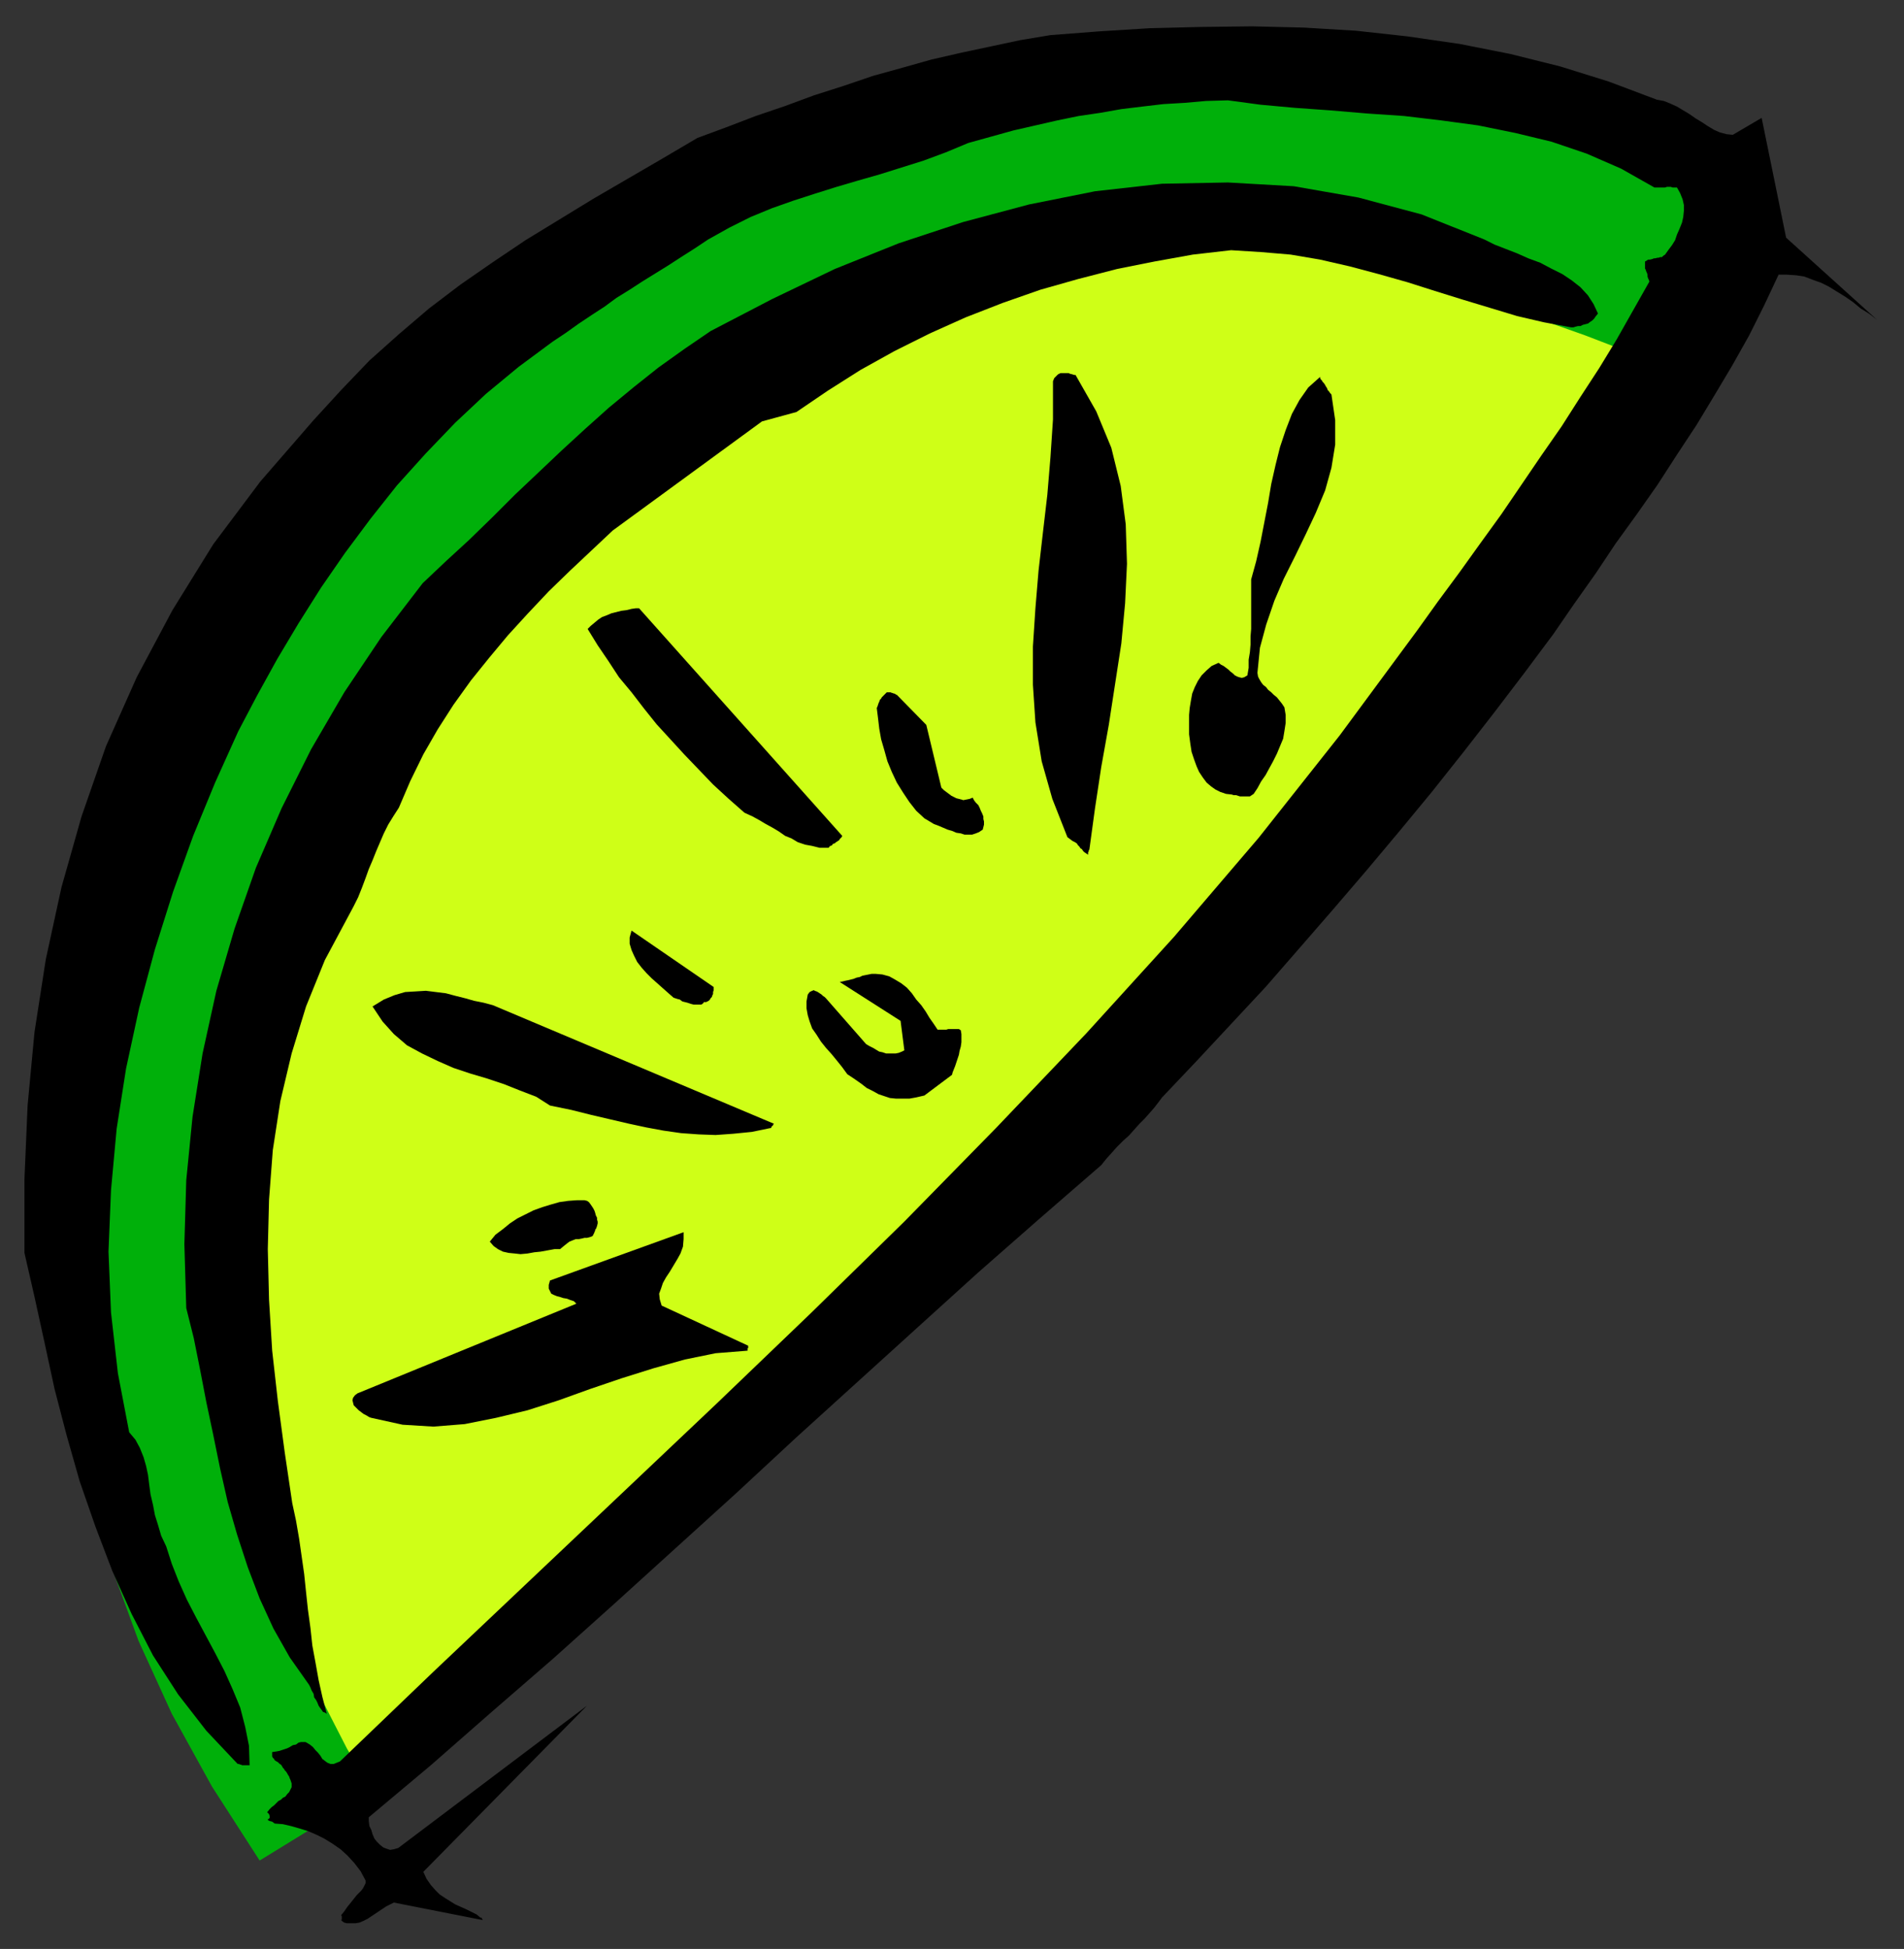
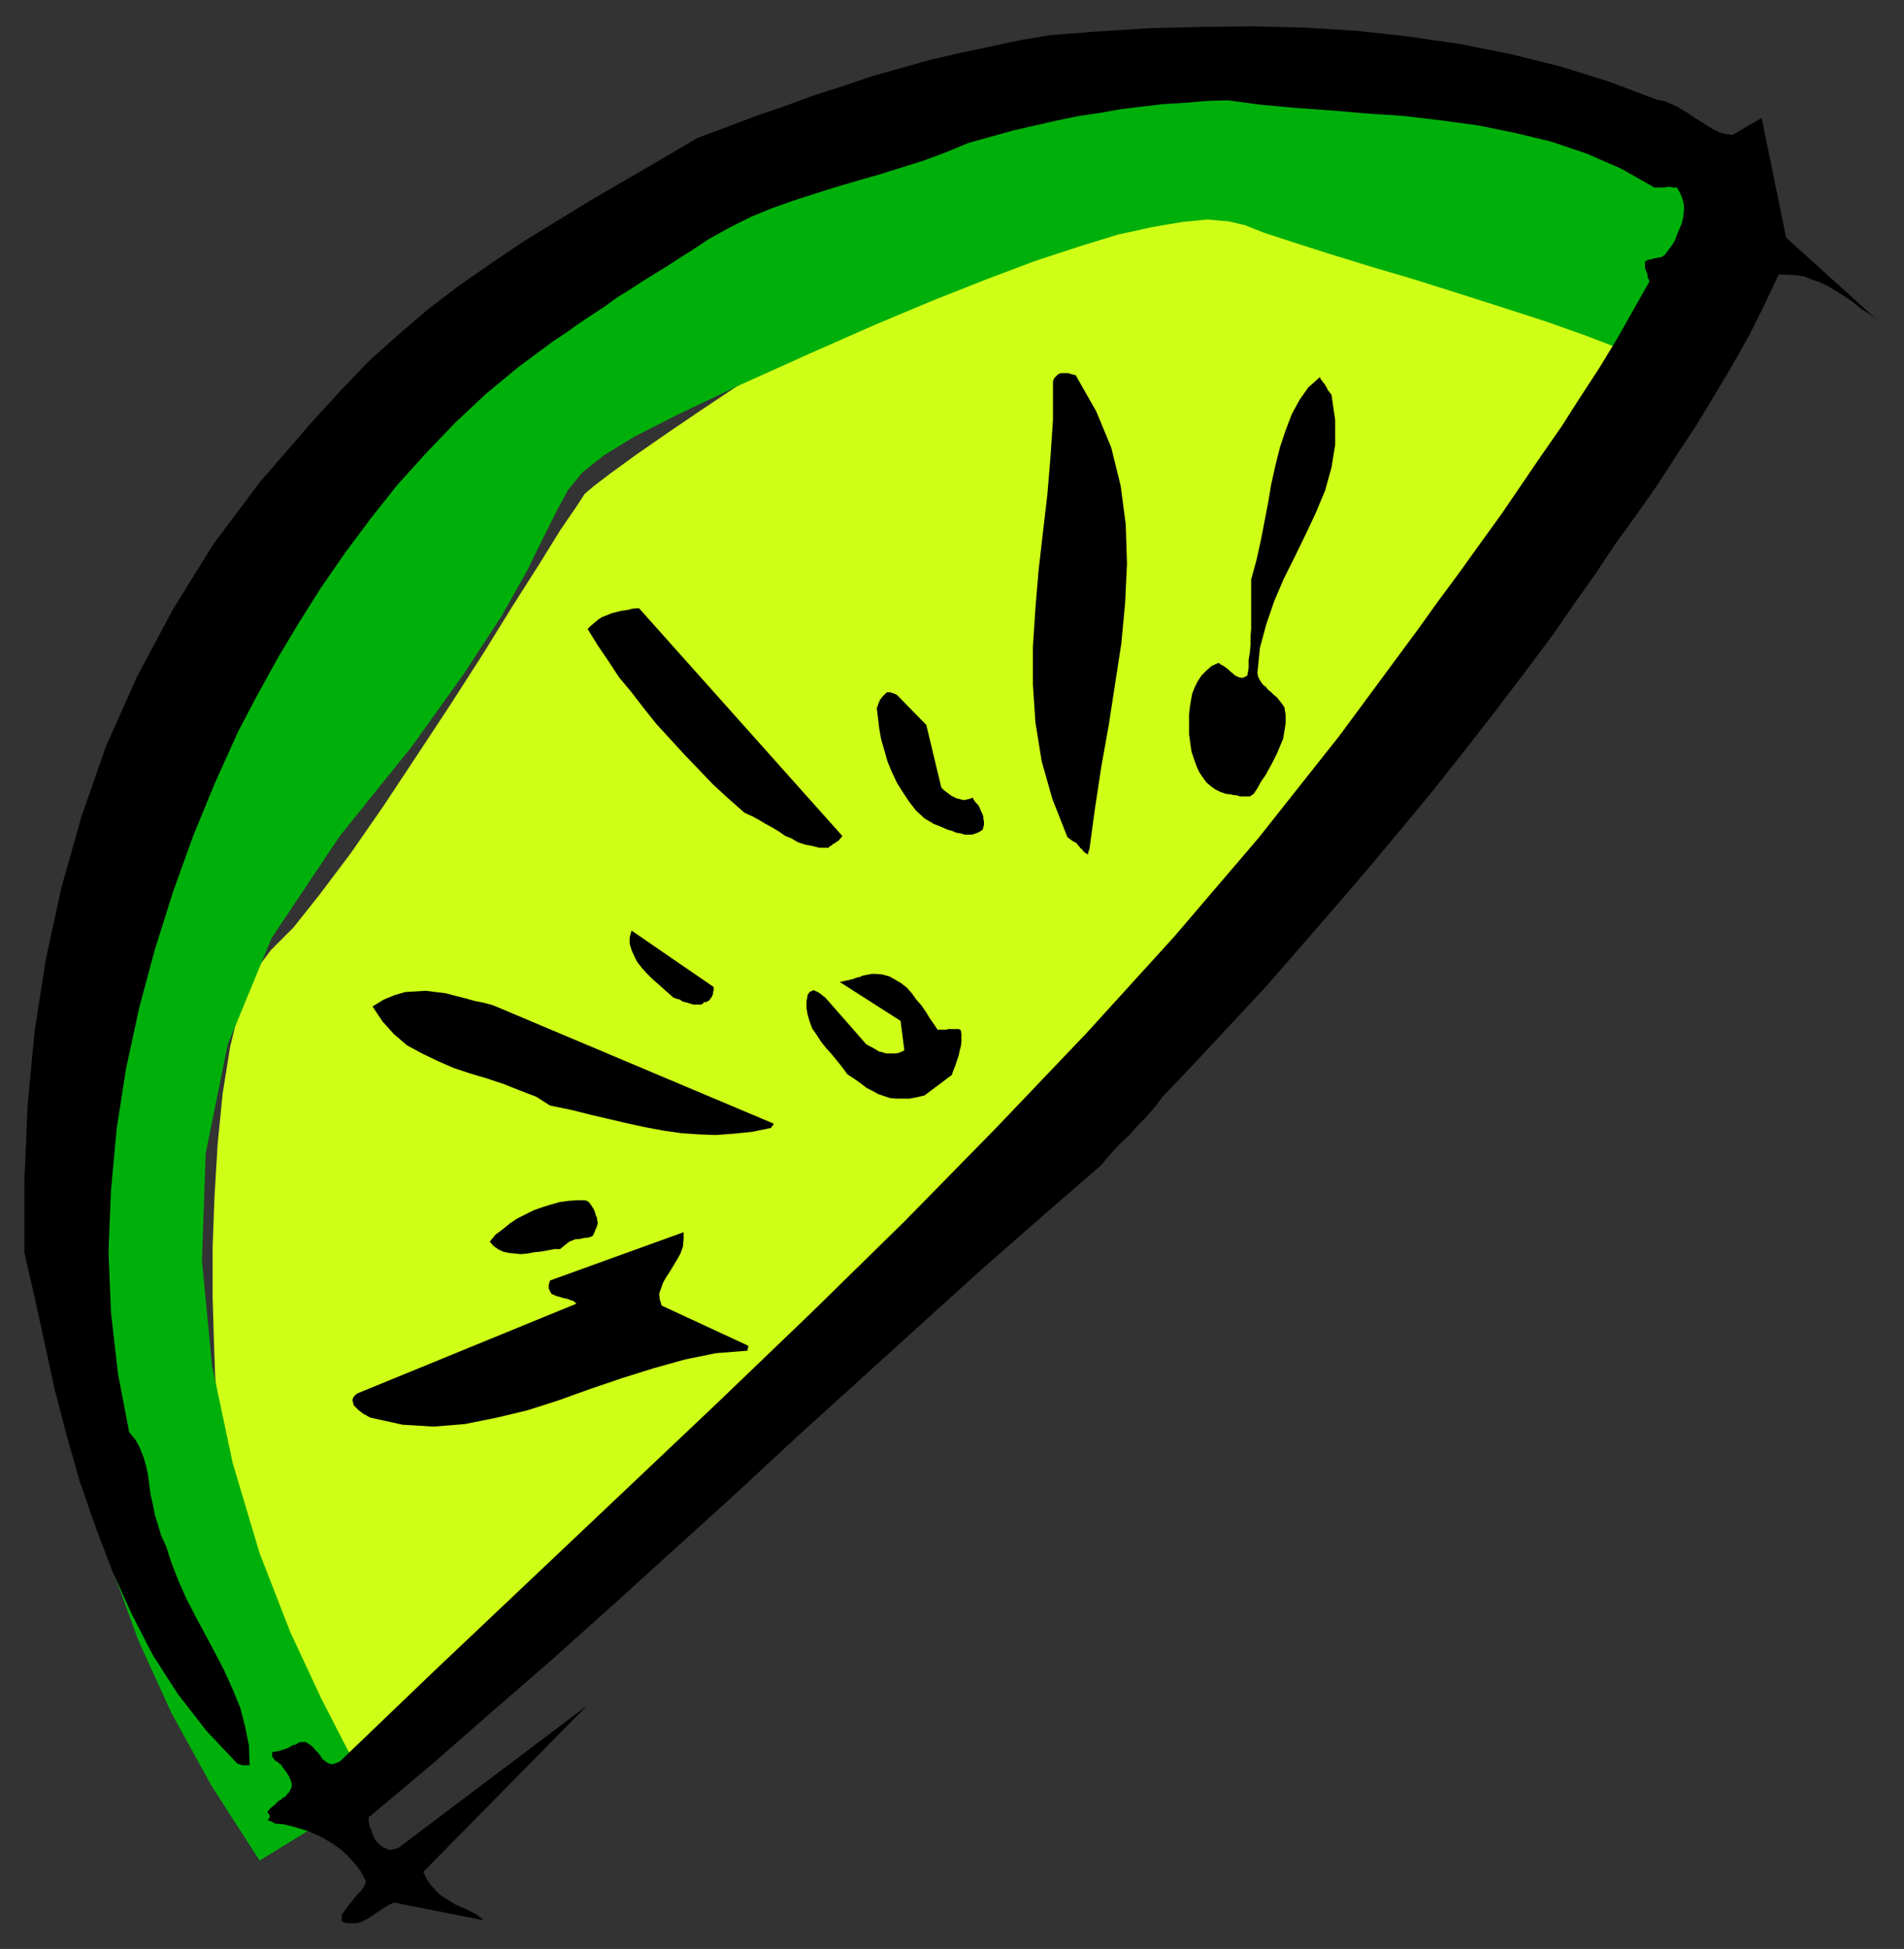
<svg xmlns="http://www.w3.org/2000/svg" xmlns:ns1="http://sodipodi.sourceforge.net/DTD/sodipodi-0.dtd" xmlns:ns2="http://www.inkscape.org/namespaces/inkscape" version="1.0" width="129.808mm" height="132.868mm" id="svg31" ns1:docname="CCM01030.WMF">
  <rect width="100%" height="100%" fill="#333333" stroke="none" />
  <ns1:namedview pagecolor="#ffffff" bordercolor="#666666" borderopacity="1" objecttolerance="10" gridtolerance="10" guidetolerance="10" ns2:pageopacity="0" ns2:pageshadow="2" ns2:window-width="640" ns2:window-height="480" id="namedview33" />
  <defs id="defs3">
    <pattern id="WMFhbasepattern" patternUnits="userSpaceOnUse" width="6" height="6" x="0" y="0" />
  </defs>
  <path style="fill:#cfff17;fill-rule:evenodd;fill-opacity:1;stroke:none;" d="  M 87.264,466.473   L 86.779,464.534   L 85.002,459.363   L 82.578,451.446   L 79.507,441.752   L 75.952,430.28   L 72.074,418.323   L 68.357,406.043   L 64.802,394.41   L 61.57,383.745   L 58.822,374.859   L 57.045,368.072   L 56.075,364.679   L 55.914,360.801   L 55.429,354.338   L 55.106,344.967   L 54.782,333.98   L 54.782,321.538   L 55.267,308.451   L 56.075,294.878   L 57.368,281.79   L 59.307,269.672   L 61.893,259.17   L 65.448,250.606   L 69.811,244.789   L 75.629,238.972   L 82.416,230.409   L 90.334,219.906   L 98.737,207.788   L 107.302,194.862   L 116.029,181.613   L 124.432,168.525   L 132.027,156.245   L 138.814,145.581   L 144.309,136.694   L 148.51,130.554   L 150.611,127.323   L 153.035,125.222   L 157.721,121.668   L 164.185,116.982   L 172.104,111.488   L 180.669,105.671   L 189.88,99.531   L 198.768,93.553   L 207.171,88.059   L 214.443,83.374   L 220.261,79.496   L 224.139,77.072   L 225.432,75.941   L 329.179,48.958   L 430.502,92.907   L 426.462,98.4   L 414.827,113.265   L 396.728,136.371   L 372.811,165.94   L 344.208,200.84   L 311.726,239.296   L 276.336,280.175   L 239.006,321.7   L 200.545,362.74   L 161.761,401.357   L 123.785,436.42   L 87.264,466.473   L 87.264,466.473  z " id="path5" />
  <path style="fill:#00b00a;fill-rule:evenodd;fill-opacity:1;stroke:none;" d="  M 66.902,479.399   L 95.829,461.626   L 94.213,458.717   L 89.365,450.477   L 82.739,437.551   L 74.821,420.585   L 66.902,400.226   L 59.954,376.959   L 54.621,351.753   L 52.035,324.77   L 53.005,297.14   L 58.661,269.187   L 69.973,241.719   L 87.587,215.382   L 106.171,192.277   L 119.584,173.534   L 129.28,158.669   L 135.744,147.197   L 140.107,138.31   L 143.501,131.524   L 146.409,126.192   L 150.126,121.668   L 155.621,117.305   L 163.539,112.458   L 175.013,106.641   L 191.011,99.047   L 208.949,90.968   L 225.432,83.697   L 240.461,77.395   L 254.358,71.902   L 266.801,67.216   L 278.113,63.5   L 288.132,60.43   L 297.02,58.491   L 304.616,57.198   L 311.08,56.552   L 316.574,57.037   L 320.776,58.006   L 325.624,59.945   L 333.057,62.369   L 342.107,65.277   L 352.611,68.509   L 364.084,71.902   L 375.881,75.618   L 387.516,79.334   L 398.505,82.889   L 408.524,86.444   L 416.928,89.675   L 423.23,92.26   L 427.108,94.684   L 429.694,95.492   L 432.118,94.199   L 434.704,91.129   L 437.289,86.605   L 439.551,81.273   L 441.814,75.295   L 443.915,69.155   L 445.692,63.177   L 447.308,57.845   L 448.439,53.644   L 449.247,50.897   L 449.409,49.604   L 446.985,48.473   L 440.198,45.08   L 429.209,40.071   L 414.988,34.254   L 397.536,27.953   L 377.497,22.298   L 355.52,17.612   L 331.764,14.542   L 307.04,13.734   L 281.668,15.835   L 256.136,21.49   L 231.088,31.023   L 208.464,42.01   L 190.203,50.735   L 175.659,57.36   L 164.185,62.53   L 155.621,66.247   L 148.995,69.317   L 143.985,71.579   L 139.945,73.518   L 136.39,75.618   L 132.835,77.88   L 128.633,80.789   L 123.301,84.828   L 116.19,91.291   L 106.979,100.986   L 96.152,113.427   L 84.194,128.131   L 71.912,144.611   L 59.307,162.385   L 47.51,180.966   L 36.522,200.032   L 27.149,218.614   L 19.715,236.71   L 15.029,253.838   L 13.09,269.349   L 13.09,284.214   L 13.251,299.725   L 13.736,316.045   L 14.867,332.687   L 16.806,349.976   L 19.715,367.749   L 23.594,385.846   L 28.926,404.266   L 35.714,422.847   L 44.278,441.59   L 54.621,460.333   L 66.902,479.399   L 66.902,479.399  z " id="path7" />
  <path style="fill:#000000;fill-rule:evenodd;fill-opacity:1;stroke:none;" d="  M 123.785,494.103   L 122.816,493.295   L 121.523,492.648   L 120.23,492.002   L 118.776,491.356   L 117.321,490.709   L 116.029,489.902   L 114.736,489.094   L 113.281,488.124   L 112.15,486.993   L 111.019,485.701   L 109.888,484.085   L 109.08,482.307   L 151.257,439.49   L 102.616,476.167   L 101.485,476.491   L 100.515,476.652   L 99.545,476.329   L 98.737,476.006   L 97.929,475.36   L 97.121,474.552   L 96.475,473.744   L 95.99,472.613   L 95.667,471.482   L 95.182,470.512   L 95.021,469.22   L 95.021,468.25   L 111.019,454.839   L 126.694,441.105   L 142.531,427.371   L 158.206,413.314   L 173.881,399.095   L 189.557,384.876   L 205.232,370.335   L 220.907,356.116   L 236.582,341.897   L 252.096,327.84   L 267.933,313.944   L 283.769,300.21   L 285.062,298.594   L 286.516,296.979   L 287.809,295.524   L 289.425,293.909   L 290.88,292.616   L 292.172,291.162   L 293.627,289.546   L 294.92,288.253   L 296.212,286.799   L 297.344,285.507   L 298.475,284.052   L 299.444,282.76   L 308.332,273.388   L 317.22,263.855   L 326.108,254.322   L 334.835,244.304   L 343.4,234.448   L 352.126,224.269   L 360.529,214.251   L 368.932,204.072   L 377.012,193.892   L 384.931,183.713   L 392.688,173.534   L 400.283,163.354   L 405.616,155.599   L 411.11,147.843   L 416.281,140.087   L 421.776,132.493   L 427.108,124.899   L 432.118,117.143   L 437.128,109.549   L 441.814,101.794   L 446.339,94.199   L 450.702,86.444   L 454.58,78.688   L 458.297,70.771   L 460.398,70.771   L 462.822,70.932   L 464.923,71.255   L 467.023,72.063   L 469.286,72.871   L 471.225,73.841   L 473.326,75.133   L 475.427,76.426   L 477.527,77.88   L 479.467,79.496   L 481.567,80.789   L 483.668,82.404   L 460.236,61.238   L 453.934,30.376   L 446.5,34.739   L 444.884,34.577   L 443.107,34.093   L 441.652,33.446   L 440.036,32.477   L 438.582,31.508   L 436.966,30.538   L 435.35,29.407   L 433.734,28.438   L 432.118,27.468   L 430.34,26.66   L 428.724,26.014   L 426.947,25.691   L 414.504,21.005   L 402.06,17.127   L 389.132,13.896   L 376.043,11.31   L 362.63,9.371   L 349.379,7.917   L 335.966,7.109   L 322.553,6.786   L 309.302,6.948   L 296.212,7.271   L 283.284,8.079   L 270.68,9.048   L 262.923,10.341   L 255.328,11.957   L 247.733,13.572   L 239.976,15.35   L 232.542,17.45   L 224.947,19.551   L 217.352,22.136   L 209.757,24.56   L 202.323,27.307   L 194.728,29.892   L 187.133,32.8   L 179.699,35.547   L 170.649,40.879   L 161.761,46.049   L 152.873,51.22   L 144.147,56.552   L 135.421,61.884   L 127.017,67.539   L 118.614,73.356   L 110.534,79.496   L 102.777,86.121   L 95.182,92.907   L 87.91,100.501   L 80.8,108.257   L 67.064,124.091   L 54.944,140.249   L 44.44,157.214   L 35.229,174.503   L 27.31,192.277   L 21.008,210.373   L 15.837,228.631   L 11.797,247.213   L 8.888,265.956   L 7.11,284.86   L 6.302,303.765   L 6.302,322.831   L 8.888,334.141   L 11.474,345.936   L 14.059,357.893   L 17.13,369.688   L 20.523,381.645   L 24.563,393.278   L 28.926,404.75   L 33.936,415.899   L 39.43,426.563   L 45.894,436.581   L 53.166,445.953   L 61.246,454.516   L 61.246,454.516   L 61.246,454.516   L 61.408,454.516   L 61.57,454.516   L 61.893,454.678   L 62.054,454.678   L 62.378,454.839   L 62.539,454.839   L 63.024,454.839   L 63.347,454.839   L 63.832,454.839   L 64.317,454.839   L 64.155,449.83   L 63.186,444.983   L 61.893,439.974   L 59.954,435.288   L 57.853,430.603   L 55.429,425.917   L 53.005,421.393   L 50.581,416.869   L 48.157,412.183   L 46.056,407.497   L 44.278,402.973   L 42.824,398.449   L 41.531,395.702   L 40.723,392.955   L 39.915,390.37   L 39.43,387.785   L 38.784,385.038   L 38.461,382.614   L 38.138,380.029   L 37.653,377.767   L 37.006,375.505   L 36.037,373.081   L 34.906,370.981   L 33.29,369.042   L 30.381,353.854   L 28.603,338.181   L 27.957,322.508   L 28.603,306.673   L 30.058,290.839   L 32.482,275.327   L 35.875,259.654   L 39.915,244.628   L 44.602,229.763   L 49.773,215.382   L 55.429,201.648   L 61.408,188.399   L 66.256,179.189   L 71.427,169.817   L 76.922,160.608   L 82.739,151.398   L 88.88,142.511   L 95.505,133.624   L 102.293,125.061   L 109.726,116.82   L 117.321,108.903   L 125.24,101.47   L 133.643,94.523   L 142.369,88.059   L 145.763,85.797   L 149.157,83.374   L 152.55,81.112   L 155.782,79.011   L 158.853,76.749   L 162.246,74.649   L 165.478,72.548   L 168.872,70.448   L 172.265,68.347   L 175.497,66.247   L 179.053,63.984   L 182.446,61.722   L 187.941,58.652   L 193.435,55.906   L 198.929,53.644   L 204.424,51.705   L 209.918,49.927   L 215.574,48.15   L 221.069,46.534   L 226.725,44.918   L 232.381,43.141   L 238.037,41.364   L 243.693,39.263   L 249.51,36.84   L 255.328,35.224   L 261.145,33.608   L 266.801,32.315   L 272.457,31.023   L 277.952,29.892   L 283.446,29.084   L 288.94,28.114   L 294.273,27.468   L 299.768,26.822   L 305.262,26.499   L 310.756,26.014   L 316.412,25.852   L 324.816,26.983   L 333.704,27.791   L 342.753,28.438   L 352.288,29.245   L 361.822,29.892   L 371.356,31.023   L 380.891,32.315   L 390.425,34.254   L 399.798,36.516   L 408.848,39.586   L 417.736,43.464   L 426.3,48.312   L 426.624,48.312   L 427.108,48.312   L 427.755,48.312   L 428.24,48.312   L 428.563,48.312   L 429.048,48.312   L 429.532,48.15   L 430.017,48.15   L 430.502,48.15   L 430.987,48.312   L 431.633,48.312   L 432.118,48.312   L 432.926,49.766   L 433.572,51.381   L 433.896,52.836   L 433.896,54.29   L 433.734,55.906   L 433.411,57.36   L 432.764,58.976   L 432.118,60.43   L 431.633,61.884   L 430.825,63.177   L 429.856,64.469   L 429.048,65.6   L 428.563,65.923   L 428.24,66.247   L 427.755,66.247   L 427.432,66.408   L 427.108,66.408   L 426.462,66.57   L 426.139,66.57   L 425.816,66.731   L 425.169,66.893   L 424.684,66.893   L 424.2,67.216   L 423.876,67.378   L 423.876,68.024   L 423.876,68.347   L 423.876,68.67   L 423.876,69.155   L 424.038,69.478   L 424.2,69.963   L 424.361,70.286   L 424.523,70.771   L 424.523,71.255   L 424.684,71.74   L 424.846,72.063   L 425.008,72.548   L 420.806,79.981   L 416.604,87.413   L 412.08,94.846   L 407.232,102.278   L 402.384,109.872   L 397.212,117.305   L 392.041,124.899   L 386.87,132.493   L 381.376,140.087   L 376.043,147.52   L 370.548,154.952   L 365.216,162.385   L 345.177,189.53   L 324.331,215.867   L 302.515,241.396   L 279.891,266.279   L 256.621,290.677   L 233.027,314.752   L 208.949,338.342   L 184.709,361.609   L 160.145,384.876   L 135.905,407.82   L 111.665,430.764   L 87.587,453.87   L 86.779,454.193   L 85.971,454.516   L 85.163,454.516   L 84.355,454.193   L 83.709,453.708   L 83.062,453.224   L 82.578,452.416   L 81.931,451.608   L 81.285,450.961   L 80.638,450.154   L 79.83,449.507   L 79.022,449.023   L 78.699,448.861   L 78.214,448.861   L 77.568,448.861   L 76.922,449.023   L 76.275,449.507   L 75.467,449.669   L 74.659,450.154   L 74.013,450.477   L 73.043,450.8   L 72.074,451.123   L 71.266,451.285   L 70.134,451.446   L 70.134,451.931   L 70.134,452.254   L 70.134,452.577   L 70.296,452.9   L 70.619,453.224   L 70.781,453.547   L 71.266,453.87   L 71.589,454.031   L 72.074,454.516   L 72.397,454.678   L 72.72,455.162   L 72.882,455.486   L 73.205,455.809   L 73.366,456.132   L 73.69,456.455   L 74.013,456.94   L 74.174,457.263   L 74.498,457.748   L 74.659,458.232   L 74.821,458.556   L 74.982,459.04   L 75.144,459.525   L 75.144,460.01   L 75.144,460.495   L 74.821,461.141   L 74.498,461.787   L 74.013,462.272   L 73.528,462.918   L 72.882,463.241   L 72.397,463.726   L 71.75,464.049   L 71.104,464.696   L 70.619,465.18   L 69.973,465.665   L 69.488,466.15   L 68.842,466.958   L 69.326,467.442   L 69.488,467.927   L 69.488,468.089   L 69.488,468.412   L 69.326,468.573   L 69.165,468.735   L 69.003,468.735   L 69.003,468.897   L 69.165,469.058   L 69.488,469.22   L 70.134,469.381   L 70.781,469.866   L 72.882,470.028   L 74.982,470.512   L 77.245,471.159   L 79.346,471.805   L 81.608,472.774   L 83.547,473.744   L 85.648,475.036   L 87.749,476.491   L 89.526,478.106   L 91.304,480.045   L 92.92,482.146   L 94.213,484.569   L 94.213,485.216   L 93.889,485.862   L 93.566,486.508   L 93.081,487.155   L 92.597,487.639   L 91.95,488.286   L 91.304,489.094   L 90.657,489.902   L 90.011,490.709   L 89.365,491.517   L 88.718,492.487   L 87.91,493.456   L 88.072,493.779   L 88.072,494.103   L 88.072,494.264   L 88.072,494.426   L 88.072,494.587   L 87.91,494.749   L 87.91,494.749   L 87.91,494.749   L 88.072,494.91   L 88.234,495.072   L 88.718,495.395   L 89.365,495.557   L 90.496,495.557   L 91.627,495.557   L 92.597,495.395   L 93.728,494.91   L 94.697,494.426   L 95.667,493.779   L 96.637,493.133   L 97.606,492.487   L 98.576,491.84   L 99.545,491.194   L 100.515,490.709   L 101.485,490.225   L 124.432,494.749   L 124.432,494.749   L 124.432,494.749   L 124.432,494.749   L 124.27,494.587   L 124.27,494.426   L 124.27,494.426   L 124.109,494.264   L 124.109,494.103   L 123.947,494.103   L 123.947,494.103   L 123.947,494.103   L 123.785,494.103   L 123.785,494.103  z " id="path9" />
-   <path style="fill:#000000;fill-rule:evenodd;fill-opacity:1;stroke:none;" d="  M 84.194,441.59   L 83.062,437.227   L 82.093,432.865   L 81.285,428.341   L 80.477,423.978   L 79.992,419.454   L 79.346,414.768   L 78.861,410.244   L 78.376,405.558   L 77.73,401.034   L 77.083,396.51   L 76.275,391.824   L 75.306,387.3   L 73.366,374.212   L 71.589,360.963   L 70.134,348.037   L 69.326,334.949   L 69.003,321.861   L 69.326,309.097   L 70.296,296.332   L 72.235,283.729   L 75.144,271.449   L 78.861,259.331   L 83.709,247.374   L 89.849,235.902   L 91.142,233.479   L 92.273,231.217   L 93.243,228.793   L 94.213,226.208   L 95.021,223.946   L 95.99,221.684   L 96.96,219.26   L 97.929,216.998   L 98.899,214.736   L 100.03,212.474   L 101.323,210.373   L 102.777,208.111   L 105.686,201.325   L 109.08,194.377   L 112.797,187.914   L 116.837,181.613   L 121.361,175.311   L 126.048,169.494   L 130.896,163.678   L 136.067,158.022   L 141.4,152.367   L 146.894,147.035   L 152.389,141.865   L 157.883,136.694   L 196.344,108.58   L 205.232,106.156   L 213.312,100.662   L 221.715,95.33   L 230.441,90.483   L 239.491,85.959   L 248.864,81.758   L 258.398,78.042   L 268.094,74.649   L 277.79,71.902   L 287.809,69.317   L 297.505,67.378   L 307.363,65.6   L 317.22,64.469   L 324.977,64.954   L 332.572,65.6   L 340.168,66.893   L 347.924,68.67   L 355.196,70.609   L 362.63,72.71   L 369.74,74.972   L 377.012,77.234   L 383.961,79.334   L 390.91,81.435   L 397.859,83.051   L 404.808,84.343   L 405.454,84.343   L 405.939,84.182   L 406.585,84.02   L 407.232,84.02   L 407.878,83.697   L 408.524,83.535   L 409.171,83.374   L 409.817,82.889   L 410.302,82.566   L 410.787,82.081   L 411.11,81.596   L 411.756,80.789   L 410.625,78.365   L 409.171,76.103   L 407.232,74.002   L 404.969,72.225   L 402.545,70.609   L 399.636,69.155   L 396.889,67.701   L 393.819,66.57   L 390.91,65.277   L 388.001,64.146   L 385.092,63.015   L 382.507,61.722   L 366.347,55.259   L 350.025,50.897   L 333.38,47.988   L 316.412,47.019   L 299.444,47.342   L 282.153,49.281   L 265.185,52.674   L 248.217,57.198   L 231.573,62.692   L 215.089,69.317   L 198.929,77.072   L 183.093,85.313   L 176.467,89.837   L 169.68,94.684   L 163.377,99.693   L 156.913,105.025   L 150.773,110.519   L 144.793,116.012   L 138.653,121.829   L 132.673,127.484   L 126.856,133.301   L 120.877,139.118   L 114.897,144.611   L 108.918,150.267   L 98.253,164.162   L 88.718,178.381   L 80.154,193.085   L 72.558,208.273   L 65.933,223.623   L 60.438,239.296   L 55.752,255.292   L 52.197,271.449   L 49.611,287.769   L 47.995,304.088   L 47.51,320.569   L 47.995,337.05   L 49.934,344.805   L 51.55,352.884   L 53.166,361.286   L 54.944,369.688   L 56.722,378.413   L 58.661,386.977   L 61.085,395.379   L 63.832,403.781   L 66.902,411.86   L 70.458,419.616   L 74.659,427.048   L 79.669,434.157   L 79.992,434.804   L 80.315,435.612   L 80.8,436.42   L 80.962,437.389   L 81.446,438.035   L 81.77,438.682   L 82.093,439.49   L 82.416,439.974   L 82.901,440.621   L 83.224,441.105   L 83.709,441.267   L 84.194,441.59   L 84.194,441.59  z " id="path11" />
  <path style="fill:#000000;fill-rule:evenodd;fill-opacity:1;stroke:none;" d="  M 192.465,348.037   L 192.627,348.037   L 192.627,348.037   L 192.627,347.875   L 192.627,347.714   L 192.627,347.391   L 192.789,347.391   L 192.789,347.229   L 192.789,346.906   L 192.789,346.744   L 192.789,346.744   L 192.789,346.744   L 192.789,346.744   L 170.488,336.403   L 170.003,334.788   L 169.841,333.333   L 170.326,332.041   L 170.811,330.587   L 171.619,329.132   L 172.589,327.678   L 173.558,326.062   L 174.528,324.447   L 175.336,322.992   L 175.982,321.215   L 176.144,319.276   L 176.144,317.499   L 141.723,329.94   L 141.4,331.071   L 141.4,332.041   L 141.723,332.687   L 142.046,333.333   L 142.693,333.657   L 143.501,333.98   L 144.147,334.141   L 145.117,334.464   L 146.086,334.626   L 146.894,334.949   L 147.864,335.272   L 148.51,335.919   L 92.112,359.024   L 91.465,359.509   L 90.981,360.155   L 90.819,360.801   L 90.981,361.448   L 91.142,362.094   L 91.789,362.74   L 92.435,363.387   L 93.081,363.871   L 93.728,364.356   L 94.374,364.679   L 95.182,365.164   L 95.667,365.326   L 103.747,367.103   L 111.665,367.588   L 119.745,366.941   L 127.825,365.326   L 135.905,363.387   L 143.985,360.801   L 152.065,357.893   L 160.145,355.146   L 168.387,352.561   L 176.467,350.299   L 184.385,348.683   L 192.465,348.037   L 192.465,348.037  z " id="path13" />
  <path style="fill:#000000;fill-rule:evenodd;fill-opacity:1;stroke:none;" d="  M 238.198,282.275   L 245.309,276.943   L 245.47,276.297   L 245.793,275.489   L 246.117,274.681   L 246.44,273.711   L 246.763,272.742   L 247.086,271.773   L 247.248,270.803   L 247.571,269.672   L 247.733,268.541   L 247.733,267.572   L 247.733,266.441   L 247.571,265.471   L 247.086,265.148   L 246.601,265.148   L 246.117,265.148   L 245.793,265.148   L 245.309,265.148   L 244.824,265.148   L 244.339,265.148   L 243.854,265.309   L 243.369,265.309   L 242.723,265.309   L 242.238,265.309   L 241.592,265.309   L 240.622,263.855   L 239.491,262.24   L 238.521,260.624   L 237.39,259.008   L 236.097,257.554   L 234.966,255.938   L 233.673,254.484   L 232.219,253.353   L 230.603,252.383   L 229.149,251.575   L 227.371,251.091   L 225.593,250.929   L 224.624,250.929   L 223.816,251.091   L 223.008,251.252   L 222.2,251.414   L 221.553,251.737   L 220.745,251.899   L 219.937,252.222   L 219.291,252.383   L 218.645,252.545   L 217.837,252.706   L 217.19,252.868   L 216.382,253.03   L 232.057,263.047   L 233.027,270.642   L 232.381,270.965   L 231.573,271.288   L 230.765,271.449   L 229.957,271.449   L 229.149,271.449   L 228.341,271.449   L 227.371,271.126   L 226.563,270.965   L 225.755,270.48   L 224.947,269.995   L 223.977,269.51   L 223.169,269.026   L 212.827,257.231   L 212.504,256.907   L 212.019,256.584   L 211.696,256.261   L 211.211,255.938   L 210.726,255.615   L 210.403,255.453   L 209.918,255.292   L 209.757,255.13   L 209.272,255.292   L 208.949,255.453   L 208.625,255.615   L 208.141,256.261   L 207.817,258.038   L 207.817,259.816   L 208.141,261.593   L 208.625,263.209   L 209.272,264.986   L 210.403,266.602   L 211.534,268.379   L 212.827,269.995   L 214.281,271.611   L 215.736,273.388   L 217.029,275.004   L 218.321,276.781   L 220.261,278.074   L 221.877,279.205   L 223.331,280.336   L 224.947,281.144   L 226.401,281.952   L 227.856,282.437   L 229.31,282.921   L 230.926,283.083   L 232.542,283.083   L 234.32,283.083   L 236.097,282.76   L 238.198,282.275   L 238.198,282.275  z " id="path15" />
  <path style="fill:#000000;fill-rule:evenodd;fill-opacity:1;stroke:none;" d="  M 199.414,289.546   L 127.017,259.008   L 124.593,258.362   L 122.169,257.877   L 119.907,257.231   L 117.321,256.584   L 114.897,255.938   L 112.312,255.615   L 109.726,255.292   L 107.141,255.453   L 104.393,255.615   L 101.646,256.423   L 98.899,257.554   L 95.99,259.331   L 98.576,263.209   L 101.485,266.441   L 104.878,269.349   L 108.757,271.449   L 112.797,273.388   L 116.837,275.166   L 121.2,276.62   L 125.563,277.912   L 129.926,279.367   L 133.966,280.982   L 138.168,282.598   L 141.723,284.86   L 147.217,285.991   L 152.389,287.284   L 157.237,288.415   L 162.085,289.546   L 166.609,290.515   L 170.973,291.323   L 175.497,291.97   L 180.022,292.293   L 184.385,292.454   L 188.91,292.131   L 193.758,291.647   L 198.445,290.677   L 198.606,290.677   L 198.606,290.677   L 198.768,290.515   L 198.768,290.354   L 198.929,290.192   L 199.091,290.031   L 199.091,290.031   L 199.253,289.869   L 199.253,289.708   L 199.414,289.546   L 199.414,289.546   L 199.414,289.546   L 199.414,289.546  z " id="path17" />
  <path style="fill:#000000;fill-rule:evenodd;fill-opacity:1;stroke:none;" d="  M 152.712,318.468   L 153.035,317.822   L 153.197,317.499   L 153.197,317.337   L 153.358,317.176   L 153.358,317.014   L 153.358,317.014   L 153.358,316.853   L 153.358,316.853   L 153.52,316.691   L 153.681,316.368   L 153.843,315.883   L 154.005,315.237   L 154.005,314.752   L 153.843,314.267   L 153.843,313.783   L 153.52,313.136   L 153.358,312.49   L 153.197,312.005   L 152.873,311.359   L 152.55,310.874   L 152.227,310.389   L 151.742,309.743   L 151.257,309.42   L 150.611,309.258   L 148.672,309.258   L 146.409,309.42   L 144.147,309.743   L 141.885,310.389   L 139.784,311.036   L 137.521,311.844   L 135.259,312.975   L 133.32,313.944   L 131.381,315.237   L 129.603,316.691   L 127.664,318.145   L 126.209,319.923   L 127.179,321.054   L 128.31,321.861   L 129.603,322.508   L 131.057,322.831   L 132.673,322.992   L 134.128,323.154   L 135.905,322.992   L 137.683,322.669   L 139.299,322.508   L 141.077,322.185   L 142.854,321.861   L 144.309,321.861   L 145.278,321.054   L 146.086,320.407   L 146.733,319.923   L 147.541,319.599   L 148.349,319.276   L 149.157,319.276   L 149.965,319.115   L 150.611,318.953   L 151.257,318.953   L 151.904,318.791   L 152.389,318.63   L 152.712,318.468   L 152.712,318.468  z " id="path19" />
  <path style="fill:#000000;fill-rule:evenodd;fill-opacity:1;stroke:none;" d="  M 323.038,204.557   L 324.008,203.102   L 324.977,201.325   L 326.108,199.709   L 327.078,197.932   L 328.048,196.155   L 329.017,194.216   L 329.825,192.277   L 330.633,190.338   L 330.956,188.399   L 331.28,186.298   L 331.28,184.198   L 330.956,182.259   L 330.31,181.289   L 329.664,180.482   L 329.017,179.674   L 328.209,179.027   L 327.563,178.381   L 326.755,177.735   L 326.27,177.088   L 325.462,176.442   L 324.977,175.796   L 324.492,174.988   L 324.169,174.342   L 324.008,173.372   L 324.654,166.909   L 326.27,160.931   L 328.371,154.791   L 330.795,149.136   L 333.704,143.319   L 336.451,137.664   L 339.036,132.17   L 341.46,126.353   L 343.076,120.536   L 344.046,114.558   L 344.046,108.257   L 343.076,101.632   L 342.753,101.309   L 342.43,100.824   L 342.107,100.501   L 341.945,100.016   L 341.622,99.531   L 341.46,99.208   L 341.137,98.724   L 340.814,98.4   L 340.652,98.077   L 340.329,97.754   L 340.168,97.431   L 340.168,97.108   L 337.097,99.855   L 334.835,103.086   L 332.896,106.641   L 331.28,110.842   L 329.825,115.204   L 328.694,119.729   L 327.563,124.737   L 326.755,129.585   L 325.785,134.594   L 324.816,139.603   L 323.684,144.611   L 322.392,149.297   L 322.392,151.559   L 322.392,153.821   L 322.392,156.083   L 322.392,158.022   L 322.392,160.123   L 322.392,162.062   L 322.23,164.001   L 322.23,166.101   L 322.068,168.04   L 321.745,169.979   L 321.745,172.08   L 321.422,174.018   L 320.614,174.503   L 319.968,174.665   L 319.321,174.503   L 318.836,174.342   L 318.19,174.018   L 317.705,173.534   L 317.059,173.049   L 316.574,172.564   L 315.928,172.08   L 315.281,171.595   L 314.635,171.272   L 313.988,170.787   L 312.211,171.595   L 310.918,172.726   L 309.625,174.018   L 308.656,175.473   L 307.848,177.088   L 307.201,178.704   L 306.878,180.482   L 306.555,182.42   L 306.393,184.198   L 306.393,186.137   L 306.393,187.752   L 306.393,189.207   L 306.716,191.63   L 307.04,193.731   L 307.686,195.67   L 308.332,197.447   L 308.979,198.901   L 309.948,200.356   L 310.918,201.648   L 312.049,202.618   L 313.18,203.425   L 314.473,204.072   L 315.928,204.557   L 317.382,204.718   L 317.867,204.88   L 318.513,204.88   L 318.998,205.041   L 319.483,205.203   L 319.806,205.203   L 320.452,205.203   L 320.776,205.203   L 321.099,205.203   L 321.745,205.203   L 322.068,205.203   L 322.553,204.88   L 323.038,204.557   L 323.038,204.557  z " id="path21" />
  <path style="fill:#000000;fill-rule:evenodd;fill-opacity:1;stroke:none;" d="  M 280.699,218.937   L 282.153,208.273   L 283.769,197.609   L 285.708,186.783   L 287.324,176.281   L 288.94,165.778   L 289.91,155.437   L 290.395,145.258   L 290.072,135.078   L 288.779,125.222   L 286.355,115.366   L 282.476,105.995   L 277.144,96.623   L 276.82,96.623   L 276.336,96.461   L 275.689,96.3   L 275.366,96.138   L 274.72,96.138   L 274.235,96.138   L 273.75,96.138   L 273.265,96.138   L 272.619,96.461   L 272.134,96.946   L 271.649,97.431   L 271.326,98.239   L 271.326,108.095   L 270.68,117.79   L 269.872,127.484   L 268.74,137.179   L 267.609,147.035   L 266.801,156.73   L 266.155,166.586   L 266.155,176.442   L 266.801,186.137   L 268.417,196.155   L 271.164,205.849   L 275.043,215.705   L 275.689,216.19   L 276.336,216.675   L 276.982,216.998   L 277.467,217.321   L 277.79,217.806   L 278.113,218.129   L 278.436,218.614   L 278.76,218.775   L 279.083,219.26   L 279.406,219.583   L 279.891,219.906   L 280.376,220.229   L 280.376,220.229   L 280.376,220.229   L 280.376,220.068   L 280.376,219.906   L 280.376,219.906   L 280.376,219.583   L 280.537,219.422   L 280.537,219.26   L 280.537,219.26   L 280.537,219.098   L 280.537,219.098   L 280.699,218.937   L 280.699,218.937  z " id="path23" />
  <path style="fill:#000000;fill-rule:evenodd;fill-opacity:1;stroke:none;" d="  M 253.227,213.766   L 253.389,213.12   L 253.55,212.474   L 253.55,211.666   L 253.389,211.02   L 253.389,210.373   L 253.065,209.565   L 252.742,208.919   L 252.419,208.111   L 252.096,207.465   L 251.449,206.819   L 250.965,206.172   L 250.641,205.526   L 249.833,205.849   L 249.025,206.011   L 248.217,206.172   L 247.733,206.011   L 247.086,205.849   L 246.44,205.688   L 245.793,205.364   L 245.147,205.041   L 244.501,204.557   L 243.854,204.072   L 243.208,203.587   L 242.561,202.941   L 238.683,186.783   L 231.088,179.027   L 231.088,179.027   L 231.088,179.027   L 230.926,179.027   L 230.765,178.866   L 230.441,178.704   L 230.28,178.704   L 229.957,178.543   L 229.795,178.543   L 229.472,178.381   L 229.149,178.381   L 228.825,178.381   L 228.502,178.381   L 228.179,178.704   L 227.856,179.027   L 227.694,179.189   L 227.371,179.512   L 227.209,179.674   L 227.048,179.997   L 226.725,180.32   L 226.563,180.805   L 226.401,181.128   L 226.24,181.613   L 226.078,182.097   L 225.917,182.42   L 226.24,185.006   L 226.563,187.752   L 227.048,190.499   L 227.856,193.246   L 228.664,196.155   L 229.795,198.901   L 231.088,201.648   L 232.704,204.233   L 234.32,206.657   L 236.097,208.919   L 238.198,210.858   L 240.622,212.312   L 241.915,212.797   L 243.046,213.282   L 244.177,213.766   L 245.309,214.09   L 246.44,214.574   L 247.571,214.736   L 248.541,215.059   L 249.51,215.059   L 250.48,215.059   L 251.449,214.736   L 252.257,214.413   L 253.227,213.766   L 253.227,213.766  z " id="path25" />
  <path style="fill:#000000;fill-rule:evenodd;fill-opacity:1;stroke:none;" d="  M 181.477,258.2   L 181.961,258.2   L 182.285,258.038   L 182.608,257.877   L 182.931,257.554   L 183.093,257.231   L 183.416,256.907   L 183.577,256.423   L 183.739,256.1   L 183.739,255.615   L 183.901,255.13   L 183.901,254.645   L 183.901,254.322   L 162.731,239.78   L 162.246,241.558   L 162.246,243.173   L 162.731,244.789   L 163.377,246.243   L 164.185,247.859   L 165.317,249.313   L 166.609,250.768   L 167.902,252.06   L 169.357,253.353   L 170.811,254.645   L 172.265,255.938   L 173.558,257.069   L 174.528,257.392   L 175.174,257.554   L 175.821,258.038   L 176.467,258.2   L 177.113,258.362   L 177.598,258.523   L 178.083,258.685   L 178.729,258.846   L 179.214,258.846   L 179.699,258.846   L 180.184,258.846   L 180.669,258.846   L 180.669,258.846   L 180.669,258.846   L 180.83,258.846   L 180.83,258.685   L 180.992,258.685   L 181.153,258.523   L 181.315,258.362   L 181.315,258.362   L 181.315,258.2   L 181.477,258.2   L 181.477,258.2   L 181.477,258.2   L 181.477,258.2  z " id="path27" />
  <path style="fill:#000000;fill-rule:evenodd;fill-opacity:1;stroke:none;" d="  M 214.443,217.644   L 214.605,217.483   L 214.928,217.321   L 215.089,217.321   L 215.251,217.16   L 215.413,216.998   L 215.736,216.836   L 215.897,216.675   L 216.221,216.513   L 216.382,216.19   L 216.544,216.028   L 216.867,215.705   L 217.029,215.382   L 164.67,156.73   L 163.862,156.73   L 162.731,156.891   L 161.438,157.214   L 160.145,157.376   L 158.853,157.699   L 157.56,158.022   L 156.429,158.507   L 155.136,158.992   L 154.166,159.638   L 153.197,160.446   L 152.227,161.254   L 151.419,162.062   L 154.005,166.263   L 156.752,170.302   L 159.499,174.503   L 162.731,178.381   L 165.963,182.582   L 169.195,186.621   L 172.75,190.499   L 176.305,194.377   L 180.022,198.255   L 183.739,202.133   L 187.779,205.849   L 191.819,209.404   L 193.92,210.373   L 195.697,211.343   L 197.313,212.312   L 199.091,213.282   L 200.707,214.251   L 202.323,215.382   L 203.939,216.028   L 205.555,216.998   L 207.494,217.644   L 209.272,217.967   L 211.211,218.452   L 213.15,218.452   L 213.312,218.452   L 213.312,218.452   L 213.473,218.452   L 213.635,218.291   L 213.797,218.129   L 213.797,217.967   L 213.958,217.967   L 214.12,217.967   L 214.281,217.806   L 214.443,217.806   L 214.443,217.806   L 214.443,217.644   L 214.443,217.644  z " id="path29" />
</svg>